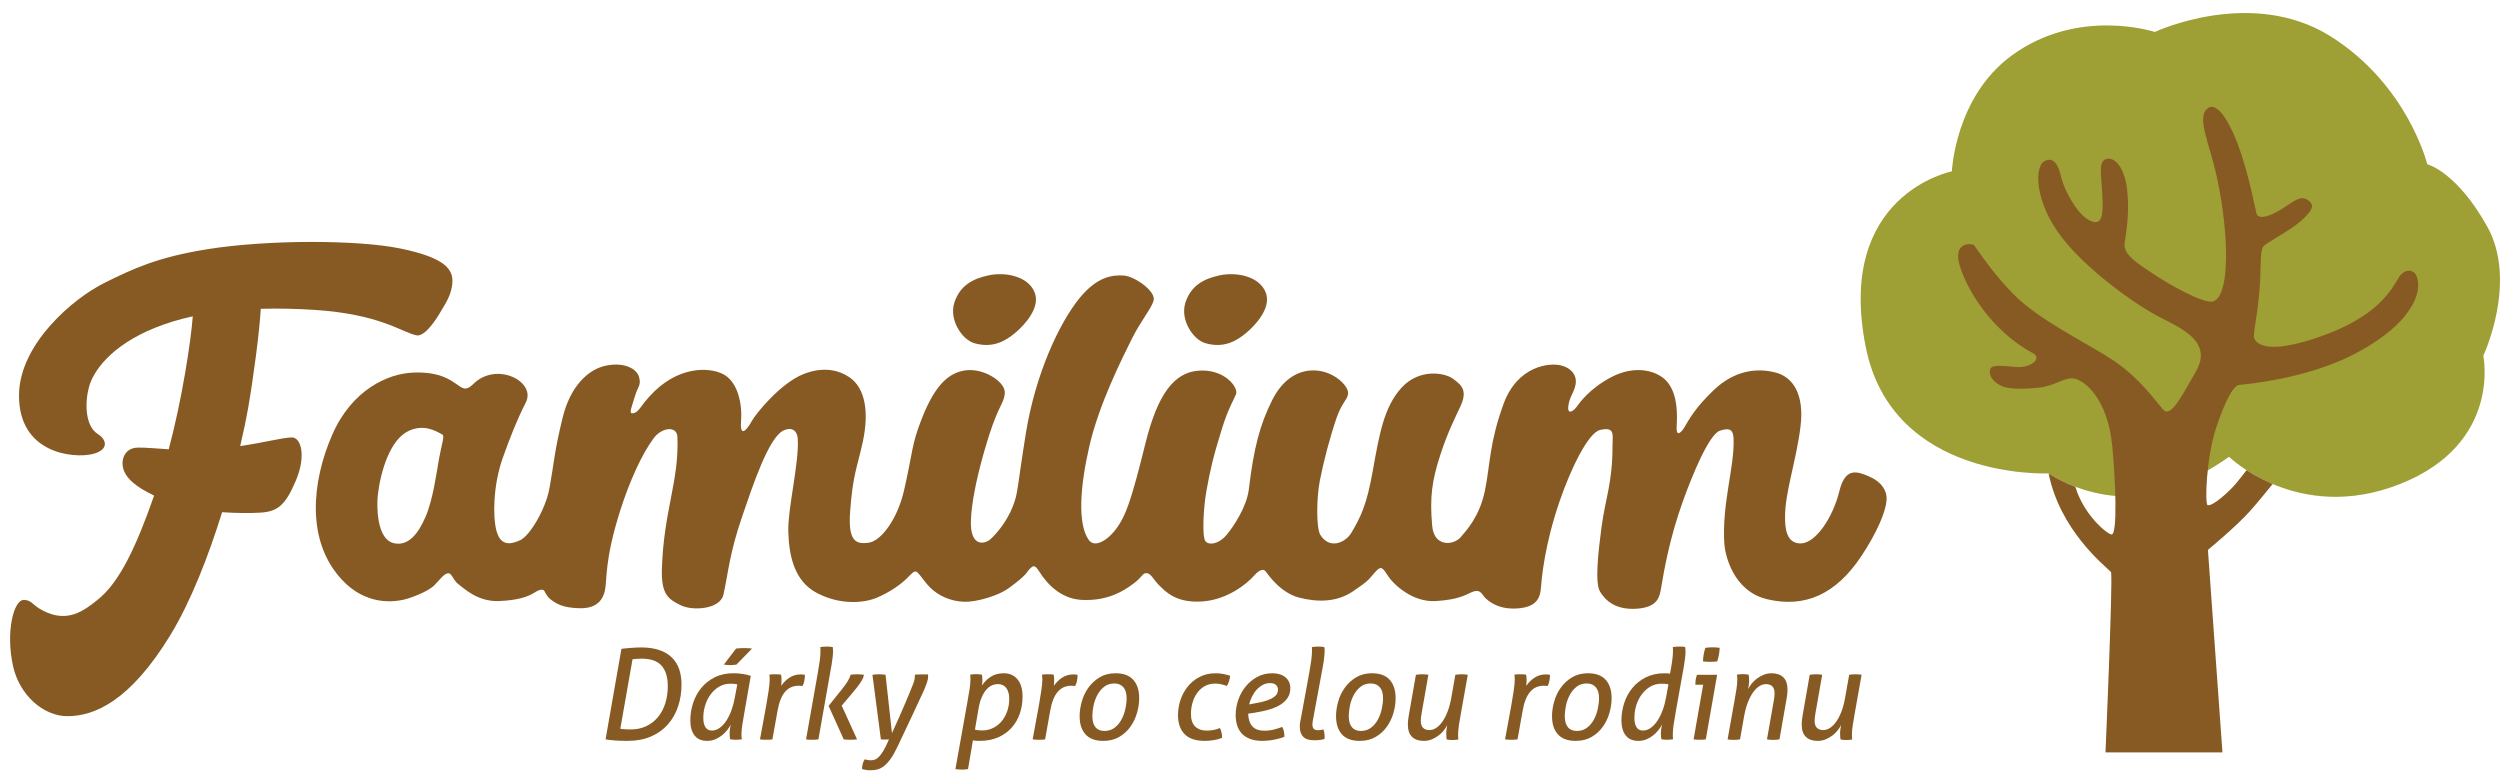
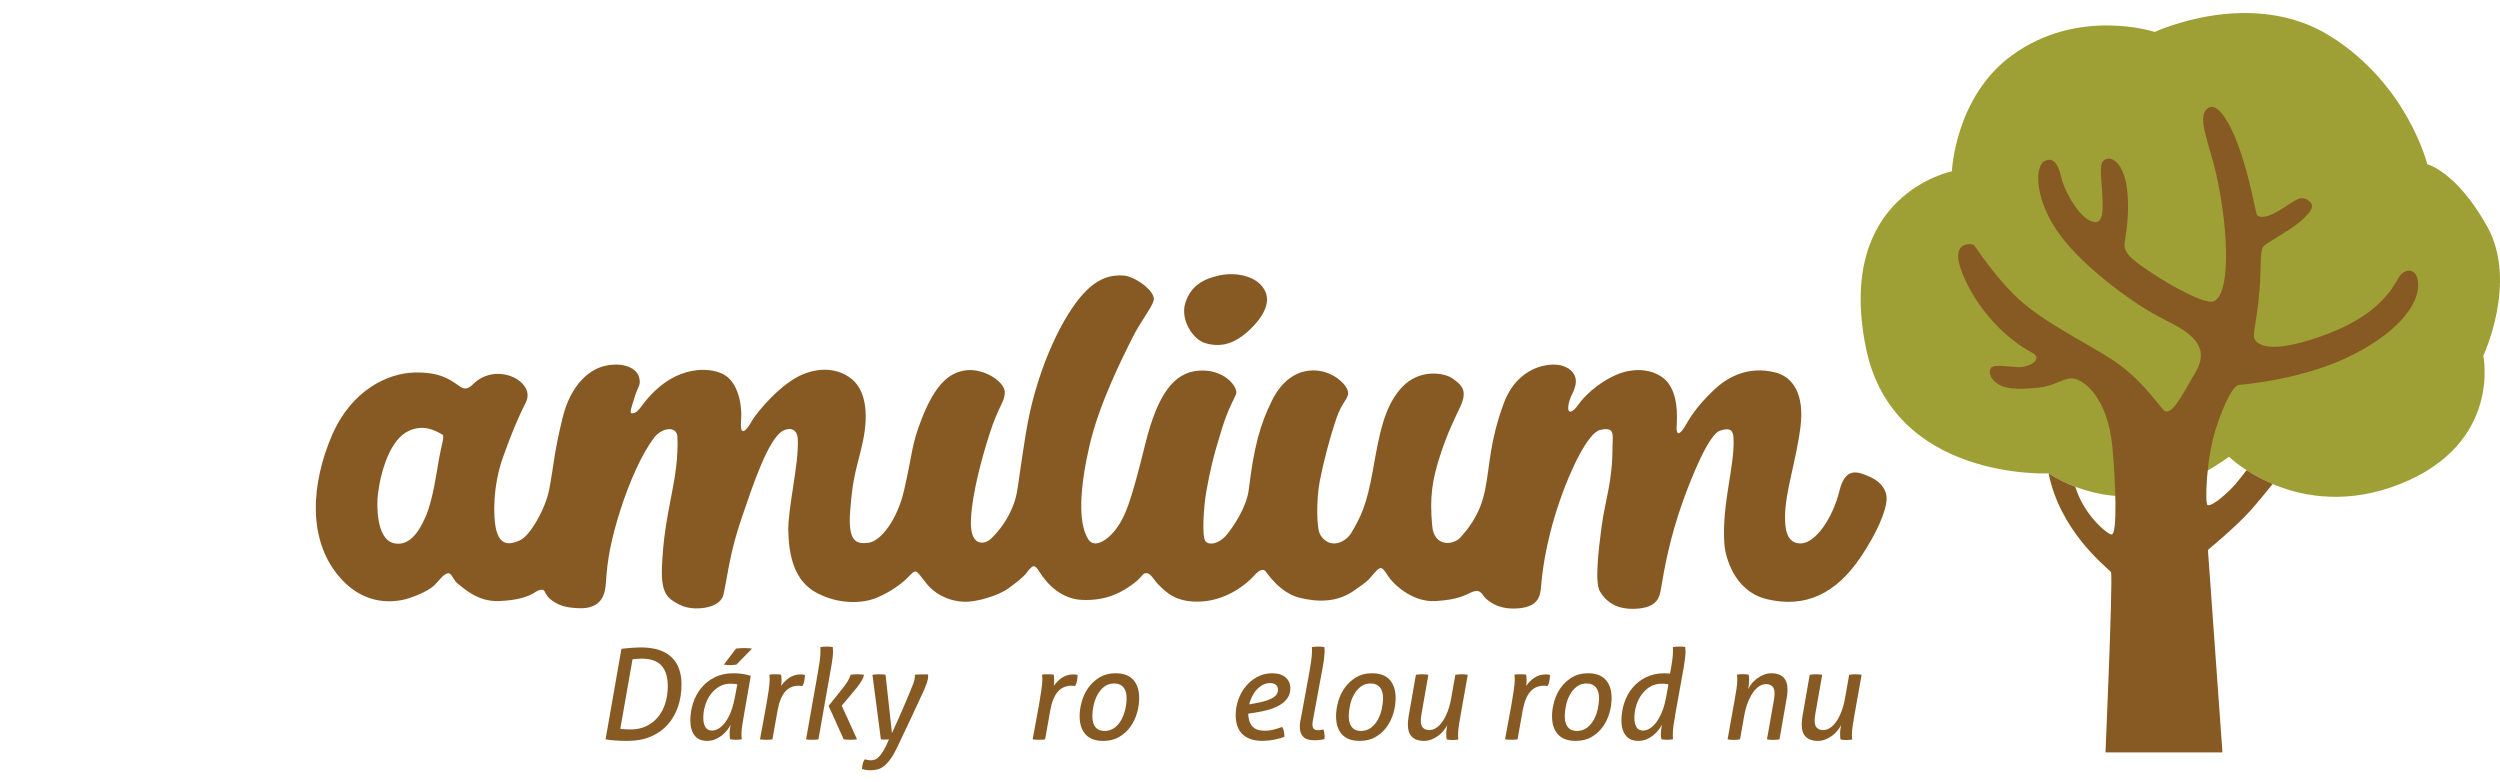
<svg xmlns="http://www.w3.org/2000/svg" version="1.1" id="Layer_1" x="0px" y="0px" width="287.631px" height="90px" viewBox="0 0 287.631 90" enable-background="new 0 0 287.631 90" xml:space="preserve">
-   <path fill-rule="evenodd" clip-rule="evenodd" fill="#875A24" d="M46.058,28.59c-4.901-1.012-15.26-1.029-22.188,0.08  c-5.833,0.931-8.642,2.292-11.773,3.835c-3.836,1.889-9.855,7.164-9.909,12.919c-0.063,6.819,6.34,7.326,8.444,6.819  c1.9-0.458,1.693-1.633,0.639-2.292c-1.492-0.931-1.518-3.596-1.038-5.407c0.474-1.791,2.472-4.747,7.565-6.817  c1.39-0.566,2.86-1.002,4.381-1.334c-0.207,2.821-1.229,9.563-2.767,15.299c-1.41-0.089-2.59-0.21-3.56-0.195  c-1.599,0.028-2.051,1.572-1.571,2.716c0.372,0.891,1.344,1.805,3.45,2.803c-2.06,5.878-3.96,9.954-6.488,11.982  c-1.63,1.308-3.485,2.693-6.259,1.277c-1.358-0.69-1.305-1.25-2.264-1.25c-1.146,0-2.108,3.736-1.198,7.697  c0.745,3.249,3.462,5.675,6.232,5.675c3.144,0,7.219-1.758,11.828-9.296c2.399-3.928,4.431-9.209,5.974-14.171  c1.619,0.113,3.19,0.121,4.388,0.052c1.994-0.117,2.902-0.854,4.101-3.702c1.234-2.936,0.553-5.01-0.507-4.955  c-1.26,0.065-2.929,0.556-5.903,0.994c0.392-1.663,0.697-3.132,0.896-4.27c0.625-3.576,1.307-8.732,1.473-11.521  c2.046-0.055,4.104-0.008,6.119,0.122c7.565,0.479,9.988,2.528,11.773,2.929c1.021,0.229,2.423-2.05,2.85-2.797  c0.427-0.747,1.306-1.946,1.306-3.489C52.052,30.747,50.716,29.55,46.058,28.59" />
  <path fill-rule="evenodd" clip-rule="evenodd" fill="#875A24" d="M215.176,54.88c-1.386-0.613-2.849-1.247-3.545,1.597  c-0.744,3.062-2.739,6.047-4.474,6.047c-1.729,0-1.773-1.971-1.783-3.009c-0.027-2.824,1.317-6.578,1.783-10.47  c0.455-3.781-0.937-5.673-2.851-6.178c-2.21-0.588-4.765-0.214-7.058,1.943c-2.244,2.114-2.948,3.511-3.461,4.368  c-0.241,0.4-0.962,1.332-0.881-0.134c0.082-1.518,0.09-3.519-0.959-4.955c-1.012-1.384-3.668-2.224-6.579-0.69  c-2.477,1.304-3.648,2.956-3.97,3.409c-0.319,0.452-1.091,1.011-0.958-0.081c0.134-1.092,0.611-1.438,0.826-2.449  c0.213-1.013-0.4-1.918-1.68-2.238c-1.278-0.318-4.98,0-6.604,4.448c-1.625,4.448-1.521,6.908-2.132,9.936  c-0.614,3.036-2.169,4.631-2.771,5.354c-0.799,0.96-3.082,1.231-3.302-1.278c-0.294-3.304-0.029-5.22,0.957-8.23  c0.841-2.568,1.685-4.206,2.291-5.515c0.854-1.837,0.146-2.456-0.879-3.195c-0.959-0.691-3.855-1.18-5.887,1.038  c-2.026,2.212-2.562,5.35-3.305,9.509c-0.716,4.049-1.41,5.382-2.475,7.193c-0.641,1.089-2.481,1.992-3.57,0.24  c-0.479-0.773-0.453-4.214-0.053-6.26c0.426-2.184,1.144-4.929,1.918-7.191c0.616-1.807,1.309-2.128,1.331-2.852  c0.027-0.852-1.601-2.482-3.702-2.611c-2.211-0.132-3.941,1.225-5.034,3.411c-1.385,2.771-2.104,5.38-2.691,10.281  c-0.24,2.007-1.783,4.298-2.53,5.194c-0.933,1.118-2.12,1.267-2.477,0.721c-0.4-0.614-0.188-3.997,0.132-5.756  c0.42-2.312,0.75-3.853,1.812-7.243c0.692-2.213,1.379-3.332,1.598-3.891c0.293-0.746-1.328-2.964-4.395-2.689  c-2.692,0.24-4.616,2.601-6.047,8.416c-1.759,7.14-2.344,8.286-3.197,9.563c-0.853,1.279-2.561,2.588-3.33,1.463  c-1.277-1.862-0.99-6.11,0.108-10.839c1.118-4.821,3.754-10.017,4.847-12.227c1.03-2.087,2.278-3.53,2.53-4.448  c0.293-1.065-2.185-2.797-3.436-2.878c-1.252-0.08-3.005,0.075-5.035,2.531c-2.397,2.904-5.142,8.844-6.233,15.636  c-1.042,6.483-0.863,6.806-1.518,8.445c-0.746,1.863-1.971,3.195-2.557,3.729c-0.586,0.532-2.398,1.039-2.238-2.292  c0.157-3.274,1.438-7.643,2.131-9.802c1.091-3.403,1.782-3.703,1.758-4.849c-0.026-1.225-2.562-2.897-4.769-2.449  c-1.571,0.318-3.167,1.415-4.768,5.486c-1.226,3.117-1.013,3.757-2.051,8.284c-0.759,3.312-2.641,5.828-4.075,6.021  c-1.385,0.185-2.387-0.062-2.13-3.57c0.319-4.367,0.825-5.088,1.465-8.071c0.719-3.359,0.293-6.126-1.518-7.378  c-1.229-0.85-3.011-1.278-5.274-0.401c-2.689,1.045-5.567,4.636-5.994,5.436c-0.426,0.798-1.385,2.104-1.226,0.026  c0.16-2.078-0.399-4.342-1.785-5.274c-1.384-0.933-4.948-1.273-8.124,1.757c-1.757,1.679-1.759,2.527-2.611,2.586  c-0.399,0.027-0.053-0.771,0.32-1.998c0.344-1.129,0.737-1.232,0.453-2.213c-0.24-0.825-1.545-1.729-3.783-1.277  c-2.027,0.41-4.107,2.321-5.008,6.021c-0.985,4.047-0.967,5.158-1.519,8.148c-0.426,2.32-2.237,5.409-3.356,5.916  c-0.835,0.376-2.184,0.878-2.718-1.04c-0.454-1.638-0.399-5.302,0.72-8.444c0.795-2.23,1.583-4.269,2.638-6.341  c0.746-1.465-0.613-2.692-1.837-3.089c-1.653-0.532-3.198-0.053-4.183,0.934c-0.912,0.911-1.304,0.449-1.863,0.081  c-0.77-0.514-1.975-1.498-5.036-1.386c-2.93,0.104-7.085,1.969-9.35,7.164c-2.348,5.388-3.062,12.252,1.173,16.728  c2.667,2.82,5.806,2.638,7.539,2.105c0,0,2.184-0.667,3.062-1.546c0.562-0.562,1.119-1.394,1.625-1.357  c0.374,0.024,0.56,0.852,1.12,1.251c0.568,0.406,2.157,2.024,4.607,1.943c2.265-0.073,3.383-0.532,3.943-0.853  c0.56-0.319,0.665-0.453,1.093-0.453c0.372,0,0.292,0.615,1.011,1.147c0.742,0.55,1.438,0.931,3.277,0.985  c2.13,0.062,2.73-1.133,2.93-2.051c0.267-1.226-0.081-3.393,1.758-9.19c1.066-3.356,2.503-6.525,3.862-8.338  c0.936-1.244,2.662-1.438,2.717-0.134c0.213,5.062-1.572,8.472-1.784,15.159c-0.097,3.015,0.772,3.515,2.157,4.207  c1.385,0.693,4.56,0.463,4.927-1.227c0.586-2.689,0.694-4.749,2.185-9.082c1.146-3.329,2.98-8.923,4.688-9.777  c0.853-0.423,1.624-0.16,1.679,1.014c0.132,2.823-1.173,8.019-1.093,10.603c0.08,2.585,0.586,5.674,3.331,7.084  c2.742,1.411,5.407,1.118,6.819,0.533c1.651-0.685,2.903-1.649,3.488-2.236c0.586-0.586,0.88-0.959,1.172-0.721  c0.402,0.328,0.882,1.171,1.545,1.811c0.852,0.828,2.211,1.547,3.863,1.6c1.532,0.049,4.021-0.746,5.114-1.543  c2.267-1.661,1.997-1.786,2.449-2.239c0.347-0.347,0.561-0.55,1.066,0.266c1.039,1.68,2.69,3.203,4.955,3.304  c2.983,0.132,4.757-1.044,5.753-1.759c1.306-0.931,1.149-1.412,1.758-1.304c0.453,0.079,0.719,0.771,1.385,1.411  c0.667,0.64,1.917,2.104,5.114,1.812c2.746-0.252,4.915-1.976,5.755-2.932c0.771-0.879,1.17-0.745,1.358-0.504  c0.186,0.237,1.651,2.449,3.835,3.008c2.08,0.534,4.315,0.562,6.205-0.719c1.892-1.278,1.814-1.385,2.479-2.13  c0.665-0.746,0.825-0.8,1.492,0.268c0.665,1.062,2.885,3.143,5.541,2.98c2.662-0.158,3.459-0.725,4.127-1.012  c1.118-0.479,1.15,0.292,1.679,0.747c0.587,0.506,1.679,1.304,3.838,1.092c2.156-0.215,2.396-1.412,2.475-2.397  c0.08-0.985,0.374-4.743,2.133-9.882c1.278-3.74,3.302-7.912,4.66-8.231c1.783-0.418,1.437,0.585,1.437,1.864  c0,4.209-0.823,6.047-1.25,9.217c-0.393,2.926-0.798,6.5-0.187,7.51c0.613,1.015,1.759,2.132,4.209,1.974  c2.448-0.162,2.651-1.368,2.822-2.399c0.321-1.917,0.96-5.697,2.53-10.04c1.021-2.823,2.959-7.619,4.237-8.047  c1.278-0.423,1.541,0.029,1.57,0.987c0.108,3.224-1.359,7.409-1.065,12.015c0.08,1.25,0.986,5.46,4.929,6.392  c4.355,1.031,7.912-0.574,10.813-4.928c1.812-2.717,2.89-5.218,2.929-6.607C217.094,56.477,216.484,55.458,215.176,54.88   M50.507,52.803c-0.294,1.649-0.692,4.688-1.545,6.657c-0.853,1.973-1.998,3.411-3.65,3.036c-2.017-0.454-1.982-4.374-1.837-5.594  c0.319-2.69,1.412-6.339,3.542-7.323c1.678-0.776,2.958-0.107,3.89,0.425C51.176,50.158,50.8,51.15,50.507,52.803" />
-   <path fill-rule="evenodd" clip-rule="evenodd" fill="#875A24" d="M113.743,31.678c1.998-0.426,4.651,0.136,5.328,2.052  c0.612,1.729-1.226,3.704-2.318,4.607c-1.092,0.906-2.557,1.759-4.661,1.146c-1.402-0.406-2.93-2.69-2.291-4.66  C110.439,32.852,111.902,32.07,113.743,31.678" />
  <path fill-rule="evenodd" clip-rule="evenodd" fill="#875A24" d="M140.326,31.678c1.998-0.426,4.65,0.136,5.327,2.052  c0.613,1.729-1.225,3.704-2.316,4.607c-1.092,0.906-2.558,1.759-4.661,1.146c-1.402-0.406-2.931-2.69-2.292-4.66  C137.024,32.852,138.486,32.07,140.326,31.678" />
  <path fill-rule="evenodd" clip-rule="evenodd" fill="#9E9F35" d="M235.699,54.463c0,0,5.252,3.668,11.72,2.361  c4.497-0.909,9.038-4.269,9.038-4.269s7.95,7.766,19.669,3.134c11.731-4.639,9.585-14.764,9.585-14.764s3.998-8.494,0.454-14.853  c-3.535-6.345-6.903-7.177-6.903-7.177s-2.227-9.13-11.13-14.717c-9.112-5.719-20.215-0.5-20.215-0.5s-8.812-2.908-16.487,2.725  c-6.508,4.773-6.86,13.31-6.86,13.31s-13.444,2.634-9.901,20.259C217.759,55.344,235.699,54.463,235.699,54.463" />
  <path fill-rule="evenodd" clip-rule="evenodd" fill="#875A24" d="M242.24,86.566h13.458l-1.671-23.303c0,0,3.271-2.692,4.873-4.497  c0.874-0.986,1.863-2.197,2.571-3.077c-0.869-0.397-1.413-0.68-1.669-0.815c-0.25-0.133-0.526-0.271-1.329-0.783  c-0.411,0.539-0.882,1.146-1.278,1.609c-0.703,0.827-2.622,2.589-3.202,2.418c-0.327-0.095-0.18-5.382,0.988-8.925  c0.988-2.998,1.976-4.838,2.624-4.906c0.646-0.068,7.597-0.646,13.115-3.475c5.795-2.968,7.598-6.166,7.496-8.176  c-0.099-1.963-1.588-1.731-2.181-0.784c-0.852,1.363-2.316,4.563-9.301,6.95c-5.484,1.874-6.979,0.952-7.358,0.17  c-0.238-0.494,0.279-1.934,0.579-5.501c0.222-2.624,0.028-4.468,0.409-5.059c0.306-0.477,2.883-1.723,4.31-2.948  c1.686-1.448,1.525-1.991,0.835-2.453c-0.921-0.613-1.603,0.222-3.34,1.243c-1.738,1.022-2.445,0.742-2.556,0.319  c-0.255-0.988-0.682-3.551-1.748-6.836c-1.021-3.151-2.748-6.428-3.992-5.168c-1.107,1.123,0.369,4.059,1.153,7.667  c1.5,6.882,1.52,13.896-0.403,14.443c-1.118,0.319-5.275-2.089-6.729-3.065c-1.72-1.155-3.662-2.267-3.457-3.629  c0.203-1.362,0.606-3.629,0.277-6.295c-0.306-2.487-1.477-3.725-2.425-3.379c-1.007,0.367-0.408,2.164-0.375,5.213  c0.021,1.826-0.411,2.428-1.607,1.778c-1.344-0.732-2.832-3.411-3.179-4.98c-0.294-1.334-0.868-2.373-1.942-1.754  c-1.123,0.647-1.093,4.6,1.909,8.585c2.859,3.798,8.448,7.784,11.158,9.215c2.528,1.337,6.42,2.846,4.394,6.371  c-1.8,3.131-2.921,5.36-3.782,4.378c-1.072-1.227-2.604-3.492-5.536-5.519c-2.556-1.769-7.413-4.064-10.562-6.729  c-2.999-2.538-5.5-6.558-5.672-6.677c-0.298-0.208-2.453-0.375-1.619,2.385c0.889,2.936,3.738,7.519,8.398,10.05  c1.193,0.646-0.338,1.729-1.856,1.602c-2.451-0.205-3.065-0.29-3.083,0.579c-0.009,0.438,0.292,1.062,1.244,1.55  c0.88,0.452,2.6,0.427,4.396,0.239c1.94-0.205,2.946-1.244,4.07-1.04c1.147,0.209,3.831,2.203,4.377,7.764  c0.375,3.827,0.635,10.316-0.101,10.174c-0.592-0.114-3.22-2.343-4.145-5.492c-0.559-0.206-0.997-0.402-1.556-0.675  c-0.364-0.179-0.945-0.493-1.525-0.861c1.309,6.461,6.249,10.446,7.19,11.354C243.094,67.079,242.24,86.566,242.24,86.566" />
  <path fill="#875A24" d="M71.498,74.649c0.154-0.017,0.328-0.04,0.521-0.059c0.193-0.019,0.393-0.035,0.595-0.05  c0.203-0.014,0.401-0.026,0.594-0.037c0.193-0.01,0.376-0.015,0.551-0.015c0.811,0,1.512,0.102,2.101,0.305  c0.589,0.201,1.072,0.491,1.449,0.863c0.376,0.371,0.655,0.818,0.833,1.34c0.178,0.521,0.268,1.102,0.268,1.739  c0,0.916-0.133,1.769-0.398,2.557c-0.265,0.787-0.659,1.477-1.181,2.064c-0.521,0.59-1.171,1.051-1.948,1.384  c-0.778,0.336-1.681,0.5-2.703,0.5c-0.522,0-0.998-0.018-1.428-0.049c-0.429-0.034-0.79-0.076-1.081-0.124L71.498,74.649z   M71.367,83.851c0.125,0.019,0.303,0.037,0.53,0.052c0.226,0.015,0.447,0.021,0.658,0.021c0.667,0,1.266-0.124,1.797-0.376  c0.531-0.251,0.98-0.601,1.348-1.043c0.368-0.446,0.647-0.972,0.841-1.581c0.193-0.607,0.29-1.271,0.29-1.984  c0-1.025-0.237-1.808-0.71-2.348c-0.473-0.539-1.241-0.812-2.304-0.812c-0.194,0-0.375,0.009-0.543,0.023  c-0.17,0.014-0.336,0.031-0.5,0.049L71.367,83.851z" />
  <path fill="#875A24" d="M85.655,81.908c-0.106,0.58-0.191,1.076-0.253,1.493c-0.062,0.415-0.095,0.778-0.095,1.087  c0,0.127,0.002,0.225,0.008,0.299c0.004,0.07,0.017,0.16,0.037,0.267c-0.107,0.02-0.224,0.033-0.349,0.043s-0.241,0.015-0.348,0.015  c-0.097,0-0.203-0.005-0.319-0.015c-0.116-0.01-0.227-0.023-0.333-0.043c-0.02-0.106-0.034-0.217-0.044-0.327  c-0.009-0.11-0.015-0.248-0.015-0.412c0-0.105,0.012-0.25,0.037-0.434c0.024-0.185,0.05-0.35,0.08-0.494  c-0.106,0.212-0.247,0.428-0.42,0.646c-0.175,0.216-0.375,0.413-0.602,0.591c-0.228,0.181-0.483,0.328-0.768,0.444  c-0.285,0.116-0.592,0.173-0.92,0.173c-0.638,0-1.119-0.21-1.443-0.628c-0.323-0.421-0.485-0.994-0.485-1.718  c0-0.688,0.107-1.355,0.319-2.007c0.212-0.653,0.527-1.232,0.942-1.74c0.415-0.506,0.933-0.915,1.551-1.224  c0.617-0.308,1.338-0.465,2.159-0.465c0.347,0,0.698,0.026,1.051,0.08c0.352,0.053,0.664,0.127,0.933,0.224L85.655,81.908z   M84.83,78.736c-0.116-0.028-0.237-0.05-0.363-0.059c-0.126-0.01-0.266-0.015-0.42-0.015c-0.483,0-0.915,0.111-1.297,0.333  c-0.381,0.225-0.71,0.521-0.985,0.892c-0.276,0.372-0.486,0.792-0.631,1.261c-0.146,0.469-0.217,0.947-0.217,1.442  c0,0.462,0.082,0.823,0.247,1.079c0.164,0.256,0.41,0.383,0.738,0.383c0.299,0,0.589-0.095,0.87-0.287  c0.279-0.195,0.535-0.462,0.768-0.807c0.232-0.343,0.432-0.744,0.601-1.202c0.169-0.459,0.303-0.949,0.398-1.473L84.83,78.736z   M84.684,74.619c0.155-0.018,0.31-0.033,0.464-0.042s0.314-0.015,0.479-0.015c0.165,0,0.318,0.006,0.463,0.015  s0.289,0.024,0.435,0.042l-1.797,1.843c-0.106,0.019-0.223,0.032-0.353,0.042c-0.131,0.01-0.27,0.016-0.414,0.016  c-0.107,0-0.217-0.006-0.333-0.016c-0.116-0.01-0.232-0.023-0.348-0.042L84.684,74.619z" />
  <path fill="#875A24" d="M87.437,85.068c0.106-0.608,0.226-1.252,0.356-1.928c0.128-0.676,0.25-1.33,0.361-1.965  c0.112-0.632,0.205-1.21,0.283-1.737c0.078-0.528,0.115-0.943,0.115-1.253c0-0.125-0.002-0.226-0.007-0.298  c-0.005-0.072-0.017-0.161-0.037-0.269c0.106-0.02,0.223-0.027,0.348-0.034c0.126-0.006,0.242-0.009,0.349-0.009  c0.096,0,0.205,0.003,0.326,0.009c0.121,0.007,0.229,0.015,0.326,0.034c0.02,0.08,0.033,0.162,0.044,0.255  c0.008,0.091,0.014,0.218,0.014,0.384c0,0.223-0.014,0.439-0.044,0.651c0.125-0.174,0.264-0.337,0.414-0.492  c0.15-0.154,0.316-0.294,0.5-0.42c0.183-0.125,0.386-0.226,0.608-0.297c0.223-0.072,0.468-0.108,0.739-0.108  c0.078,0,0.162,0.003,0.254,0.015c0.092,0.01,0.167,0.022,0.224,0.041c0,0.193-0.022,0.414-0.065,0.66  c-0.043,0.245-0.118,0.457-0.225,0.631c-0.039-0.01-0.099-0.02-0.181-0.029c-0.083-0.009-0.162-0.014-0.24-0.014  c-0.646,0-1.171,0.23-1.571,0.696c-0.402,0.463-0.688,1.178-0.863,2.145l-0.595,3.332c-0.203,0.028-0.401,0.043-0.593,0.043h-0.362  L87.437,85.068z" />
  <path fill="#875A24" d="M94.088,77.432c0.096-0.541,0.172-1.006,0.225-1.398c0.053-0.392,0.08-0.739,0.08-1.051v-0.275  c0-0.066-0.005-0.154-0.014-0.26c0.105-0.021,0.234-0.035,0.384-0.044c0.148-0.01,0.276-0.015,0.384-0.015  c0.105,0,0.217,0.005,0.333,0.015c0.116,0.009,0.227,0.023,0.333,0.044c0.009,0.087,0.017,0.173,0.021,0.26  c0.005,0.087,0.007,0.178,0.007,0.275c0,0.176-0.014,0.388-0.043,0.645c-0.029,0.255-0.068,0.524-0.116,0.806l-1.521,8.636  c-0.107,0.02-0.23,0.03-0.371,0.035c-0.14,0.005-0.263,0.008-0.369,0.008c-0.106,0-0.222-0.003-0.349-0.008  c-0.125-0.005-0.236-0.016-0.333-0.035L94.088,77.432z M95.333,81.213l1.522-1.899c0.27-0.336,0.493-0.646,0.667-0.924  c0.174-0.282,0.285-0.534,0.333-0.756c0.136-0.018,0.261-0.032,0.377-0.042s0.241-0.016,0.376-0.016  c0.135,0,0.271,0.006,0.406,0.016c0.136,0.01,0.265,0.024,0.392,0.042c-0.04,0.222-0.123,0.437-0.247,0.646  c-0.126,0.209-0.299,0.462-0.521,0.761c-0.3,0.357-0.597,0.716-0.891,1.072c-0.295,0.357-0.598,0.715-0.906,1.072l1.767,3.884  c-0.279,0.028-0.53,0.043-0.753,0.043c-0.252,0-0.513-0.015-0.782-0.043L95.333,81.213z" />
  <path fill="#875A24" d="M102.623,84.344c0.309-0.667,0.584-1.275,0.826-1.825c0.241-0.553,0.461-1.061,0.66-1.522  c0.198-0.464,0.376-0.891,0.536-1.275c0.159-0.386,0.306-0.754,0.442-1.102c0.057-0.153,0.101-0.303,0.13-0.448  c0.029-0.145,0.043-0.258,0.043-0.333c0-0.049-0.003-0.086-0.009-0.117c-0.003-0.029-0.006-0.057-0.006-0.087  c0.184-0.027,0.386-0.042,0.608-0.042h0.913c0.009,0.037,0.015,0.075,0.015,0.114v0.117c0,0.232-0.048,0.483-0.145,0.752  c-0.096,0.271-0.202,0.542-0.318,0.812c-0.435,0.938-0.901,1.94-1.399,3.008c-0.496,1.067-1.055,2.25-1.673,3.542  c-0.27,0.571-0.532,1.03-0.782,1.377c-0.251,0.348-0.5,0.619-0.745,0.812c-0.249,0.195-0.496,0.323-0.747,0.391  c-0.252,0.069-0.522,0.104-0.812,0.104c-0.338,0-0.667-0.05-0.985-0.146c0.01-0.215,0.039-0.417,0.087-0.61  c0.048-0.194,0.125-0.361,0.231-0.507c0.087,0.027,0.194,0.057,0.319,0.08c0.125,0.024,0.241,0.036,0.348,0.036  c0.145,0,0.295-0.021,0.449-0.066c0.154-0.042,0.317-0.146,0.487-0.312c0.168-0.162,0.349-0.404,0.542-0.725  c0.193-0.318,0.406-0.752,0.638-1.303c-0.077,0.009-0.159,0.014-0.247,0.014h-0.261h-0.217c-0.078,0-0.145-0.005-0.203-0.014  c-0.164-1.238-0.325-2.474-0.485-3.709c-0.159-1.236-0.321-2.479-0.486-3.726c0.135-0.02,0.258-0.032,0.369-0.042  c0.112-0.01,0.235-0.016,0.37-0.016s0.265,0.006,0.391,0.016s0.251,0.022,0.376,0.042L102.623,84.344z" />
-   <path fill="#875A24" d="M111.302,80.764c0.105-0.579,0.19-1.077,0.254-1.493c0.062-0.413,0.094-0.775,0.094-1.085  c0-0.125-0.003-0.226-0.007-0.298c-0.005-0.072-0.013-0.161-0.021-0.269c0.106-0.02,0.218-0.032,0.339-0.043  c0.121-0.01,0.234-0.013,0.341-0.013c0.096,0,0.206,0.003,0.327,0.013c0.12,0.011,0.234,0.023,0.339,0.043  c0.02,0.08,0.035,0.161,0.044,0.255c0.009,0.091,0.014,0.221,0.014,0.384c0,0.115-0.005,0.219-0.014,0.312  c-0.009,0.09-0.024,0.194-0.044,0.31c0.261-0.405,0.6-0.743,1.015-1.013c0.415-0.271,0.918-0.407,1.506-0.407  c0.667,0,1.193,0.235,1.58,0.704c0.386,0.469,0.579,1.127,0.579,1.976c0,0.688-0.104,1.338-0.311,1.951  c-0.208,0.612-0.519,1.154-0.935,1.622c-0.415,0.469-0.932,0.841-1.55,1.117c-0.619,0.273-1.339,0.411-2.16,0.411  c-0.155,0-0.292-0.006-0.414-0.013c-0.12-0.011-0.233-0.026-0.34-0.045l-0.565,3.305c-0.117,0.018-0.241,0.034-0.376,0.045  c-0.136,0.008-0.251,0.012-0.348,0.012c-0.107,0-0.224-0.004-0.354-0.012c-0.131-0.011-0.254-0.027-0.371-0.045L111.302,80.764z   M112.171,83.938c0.106,0.038,0.237,0.064,0.391,0.08c0.154,0.015,0.301,0.021,0.435,0.021c0.444,0,0.857-0.091,1.24-0.274  c0.381-0.184,0.71-0.437,0.985-0.762c0.275-0.323,0.492-0.708,0.652-1.151c0.16-0.443,0.239-0.928,0.239-1.447  c0-0.521-0.111-0.936-0.333-1.242c-0.223-0.302-0.542-0.453-0.958-0.453c-0.251,0-0.492,0.051-0.724,0.157  c-0.232,0.107-0.447,0.275-0.645,0.51c-0.199,0.229-0.375,0.532-0.528,0.904c-0.155,0.371-0.276,0.828-0.363,1.369L112.171,83.938z" />
  <path fill="#875A24" d="M118.808,85.068c0.106-0.608,0.226-1.252,0.356-1.928c0.13-0.676,0.25-1.33,0.361-1.965  c0.112-0.632,0.206-1.21,0.282-1.737c0.078-0.528,0.117-0.943,0.117-1.253c0-0.125-0.003-0.226-0.008-0.298  s-0.016-0.161-0.037-0.269c0.107-0.02,0.222-0.027,0.348-0.034c0.125-0.006,0.242-0.009,0.348-0.009  c0.097,0,0.205,0.003,0.326,0.009c0.122,0.007,0.23,0.015,0.326,0.034c0.02,0.08,0.033,0.162,0.043,0.255  c0.009,0.091,0.014,0.218,0.014,0.384c0,0.223-0.014,0.439-0.042,0.651c0.125-0.174,0.263-0.337,0.413-0.492  c0.15-0.154,0.316-0.294,0.5-0.42c0.184-0.125,0.386-0.226,0.609-0.297c0.222-0.072,0.467-0.108,0.738-0.108  c0.078,0,0.163,0.003,0.255,0.015c0.091,0.01,0.166,0.022,0.224,0.041c0,0.193-0.022,0.414-0.064,0.66  c-0.044,0.245-0.119,0.457-0.226,0.631c-0.038-0.01-0.1-0.02-0.18-0.029c-0.084-0.009-0.163-0.014-0.24-0.014  c-0.647,0-1.172,0.23-1.572,0.696c-0.402,0.463-0.689,1.178-0.862,2.145l-0.594,3.332c-0.204,0.028-0.402,0.043-0.595,0.043h-0.362  L118.808,85.068z" />
  <path fill="#875A24" d="M126.922,85.242c-0.897,0-1.574-0.25-2.027-0.747c-0.454-0.498-0.682-1.199-0.682-2.106  c0-0.533,0.083-1.091,0.247-1.674c0.164-0.585,0.417-1.117,0.76-1.595c0.342-0.478,0.772-0.874,1.29-1.188  c0.516-0.314,1.127-0.473,1.832-0.473c0.909,0,1.588,0.251,2.043,0.754c0.454,0.504,0.682,1.208,0.682,2.116  c0,0.541-0.082,1.101-0.247,1.682c-0.164,0.576-0.416,1.109-0.753,1.585c-0.338,0.479-0.768,0.873-1.289,1.183  C128.256,85.088,127.638,85.242,126.922,85.242 M127.068,84.098c0.454,0,0.842-0.124,1.166-0.37  c0.325-0.246,0.587-0.558,0.791-0.933c0.203-0.379,0.353-0.787,0.448-1.227c0.099-0.438,0.146-0.852,0.146-1.238  c0-0.553-0.123-0.972-0.369-1.259c-0.246-0.291-0.598-0.437-1.051-0.437c-0.454,0-0.841,0.124-1.16,0.376  c-0.318,0.251-0.58,0.565-0.782,0.944c-0.203,0.375-0.35,0.784-0.442,1.221c-0.092,0.441-0.137,0.85-0.137,1.228  c0,0.548,0.118,0.969,0.356,1.259C126.269,83.953,126.614,84.098,127.068,84.098" />
-   <path fill="#875A24" d="M140.355,83.764c0.077,0.137,0.138,0.298,0.181,0.485c0.043,0.188,0.065,0.404,0.065,0.646  c-0.28,0.115-0.603,0.202-0.971,0.261c-0.366,0.057-0.7,0.085-0.999,0.085c-1.063,0-1.845-0.259-2.347-0.781  c-0.503-0.521-0.753-1.251-0.753-2.188c0-0.58,0.094-1.155,0.282-1.732c0.188-0.573,0.469-1.09,0.84-1.551  c0.371-0.459,0.825-0.828,1.362-1.106c0.535-0.28,1.152-0.422,1.848-0.422c0.319,0,0.622,0.029,0.912,0.089  c0.29,0.056,0.541,0.123,0.754,0.2c-0.011,0.187-0.049,0.385-0.116,0.602c-0.067,0.22-0.154,0.408-0.261,0.573  c-0.193-0.077-0.403-0.142-0.631-0.196c-0.227-0.053-0.466-0.079-0.717-0.079c-0.474,0-0.884,0.105-1.233,0.312  c-0.347,0.205-0.637,0.478-0.868,0.811c-0.233,0.334-0.403,0.709-0.515,1.123c-0.111,0.415-0.167,0.826-0.167,1.232  c0,0.657,0.161,1.144,0.486,1.456c0.324,0.314,0.769,0.472,1.34,0.472c0.251,0,0.5-0.022,0.747-0.065  C139.841,83.945,140.094,83.871,140.355,83.764" />
  <path fill="#875A24" d="M143.601,82.112c0.029,0.647,0.192,1.136,0.493,1.464c0.299,0.329,0.764,0.493,1.391,0.493  c0.386,0,0.753-0.047,1.101-0.139c0.349-0.092,0.662-0.191,0.942-0.297c0.086,0.146,0.15,0.319,0.188,0.521  c0.039,0.202,0.059,0.407,0.059,0.609c-0.145,0.068-0.321,0.131-0.529,0.188c-0.208,0.058-0.426,0.108-0.653,0.151  c-0.226,0.046-0.456,0.077-0.688,0.102c-0.232,0.023-0.443,0.037-0.638,0.037c-0.569,0-1.05-0.076-1.44-0.227  c-0.392-0.148-0.71-0.356-0.958-0.621c-0.245-0.266-0.424-0.58-0.535-0.942c-0.111-0.363-0.167-0.756-0.167-1.181  c0-0.588,0.099-1.171,0.297-1.747c0.198-0.574,0.483-1.089,0.855-1.542c0.371-0.454,0.817-0.822,1.333-1.101  c0.518-0.28,1.094-0.42,1.73-0.42c0.638,0,1.144,0.156,1.517,0.469c0.37,0.315,0.557,0.732,0.557,1.254  c0,0.427-0.104,0.795-0.311,1.108c-0.207,0.314-0.496,0.583-0.862,0.805c-0.368,0.222-0.8,0.406-1.297,0.551  c-0.498,0.144-1.042,0.26-1.63,0.349L143.601,82.112z M144.514,80.895c0.493-0.087,0.901-0.188,1.226-0.297  c0.323-0.111,0.581-0.232,0.774-0.362c0.192-0.13,0.328-0.268,0.405-0.412c0.077-0.146,0.116-0.304,0.116-0.479  c0-0.223-0.076-0.402-0.23-0.544c-0.155-0.14-0.377-0.208-0.667-0.208c-0.31,0-0.594,0.068-0.856,0.208  c-0.259,0.142-0.494,0.325-0.702,0.552c-0.208,0.228-0.383,0.489-0.528,0.782c-0.146,0.295-0.257,0.598-0.334,0.906L144.514,80.895z  " />
  <path fill="#875A24" d="M150.629,77.432c0.096-0.541,0.172-1.006,0.226-1.398c0.052-0.392,0.083-0.739,0.093-1.051v-0.275  c0-0.066-0.005-0.154-0.015-0.26c0.107-0.02,0.234-0.034,0.385-0.044c0.149-0.01,0.278-0.015,0.385-0.015  c0.096,0,0.205,0.005,0.326,0.015c0.12,0.01,0.233,0.024,0.339,0.044c0.02,0.087,0.031,0.172,0.031,0.26v0.275  c0,0.106-0.009,0.235-0.023,0.385c-0.015,0.148-0.029,0.307-0.05,0.471c-0.02,0.164-0.045,0.334-0.072,0.507  c-0.029,0.174-0.058,0.338-0.088,0.492l-1.13,6.114c-0.028,0.166-0.042,0.296-0.042,0.392c0,0.154,0.021,0.279,0.065,0.37  c0.043,0.094,0.098,0.159,0.167,0.204c0.067,0.043,0.142,0.068,0.225,0.08c0.083,0.01,0.161,0.013,0.239,0.013  c0.086,0,0.185-0.008,0.296-0.03c0.111-0.019,0.206-0.036,0.282-0.057c0.087,0.253,0.132,0.55,0.132,0.898  c0,0.039-0.004,0.075-0.009,0.108c-0.005,0.034-0.006,0.065-0.006,0.095c-0.146,0.049-0.322,0.084-0.529,0.107  c-0.208,0.024-0.413,0.038-0.617,0.038c-0.251,0-0.48-0.024-0.689-0.073c-0.207-0.046-0.385-0.135-0.536-0.261  c-0.148-0.125-0.266-0.292-0.348-0.5c-0.083-0.209-0.123-0.465-0.123-0.775c0-0.181,0.018-0.376,0.059-0.58  c0.038-0.201,0.077-0.399,0.115-0.592L150.629,77.432z" />
  <path fill="#875A24" d="M156.425,85.242c-0.9,0-1.575-0.25-2.028-0.747c-0.454-0.498-0.682-1.199-0.682-2.106  c0-0.533,0.082-1.091,0.248-1.674c0.163-0.585,0.415-1.117,0.762-1.595c0.342-0.478,0.771-0.874,1.289-1.188  c0.517-0.314,1.128-0.473,1.833-0.473c0.907,0,1.587,0.251,2.042,0.754c0.452,0.504,0.68,1.208,0.68,2.116  c0,0.541-0.083,1.101-0.245,1.682c-0.166,0.576-0.418,1.109-0.752,1.585c-0.339,0.479-0.77,0.873-1.291,1.183  C157.759,85.088,157.14,85.242,156.425,85.242 M156.572,84.098c0.452,0,0.84-0.124,1.165-0.37c0.323-0.246,0.585-0.558,0.789-0.933  c0.204-0.379,0.354-0.787,0.449-1.227c0.097-0.438,0.147-0.852,0.147-1.238c0-0.553-0.124-0.972-0.371-1.259  c-0.245-0.291-0.596-0.437-1.049-0.437c-0.455,0-0.843,0.124-1.16,0.376c-0.318,0.251-0.578,0.565-0.784,0.944  c-0.2,0.375-0.349,0.784-0.44,1.221c-0.092,0.441-0.139,0.85-0.139,1.228c0,0.548,0.119,0.969,0.356,1.259  C155.772,83.953,156.116,84.098,156.572,84.098" />
  <path fill="#875A24" d="M162.904,77.634c0.103-0.017,0.229-0.032,0.367-0.042c0.142-0.01,0.262-0.016,0.369-0.016  s0.223,0.006,0.347,0.016c0.126,0.01,0.245,0.025,0.352,0.042l-0.784,4.462c-0.058,0.312-0.087,0.587-0.087,0.828  c0,0.386,0.09,0.66,0.267,0.825c0.179,0.164,0.418,0.248,0.72,0.248c0.26,0,0.515-0.08,0.767-0.239  c0.252-0.161,0.487-0.395,0.709-0.705c0.224-0.308,0.424-0.689,0.602-1.143c0.179-0.456,0.322-0.977,0.429-1.564l0.479-2.712  c0.114-0.017,0.24-0.032,0.376-0.042c0.134-0.01,0.255-0.016,0.359-0.016c0.106,0,0.228,0.006,0.356,0.016  c0.131,0.01,0.245,0.025,0.342,0.042l-0.771,4.304c-0.103,0.581-0.189,1.078-0.252,1.493c-0.062,0.415-0.094,0.778-0.094,1.087  c0,0.127,0.003,0.224,0.008,0.297c0.005,0.071,0.012,0.162,0.021,0.268c-0.106,0.021-0.22,0.034-0.342,0.043  c-0.121,0.01-0.231,0.016-0.338,0.016c-0.099,0-0.208-0.006-0.327-0.016c-0.121-0.009-0.229-0.022-0.325-0.043  c-0.041-0.125-0.061-0.348-0.061-0.665c0-0.186,0.013-0.357,0.037-0.523c0.025-0.164,0.053-0.323,0.08-0.478  c-0.098,0.203-0.233,0.413-0.406,0.63c-0.174,0.218-0.376,0.414-0.608,0.587c-0.232,0.175-0.49,0.319-0.774,0.436  c-0.287,0.115-0.589,0.173-0.905,0.173c-0.579,0-1.035-0.153-1.355-0.462c-0.325-0.31-0.485-0.789-0.485-1.437  c0-0.146,0.007-0.307,0.029-0.485c0.017-0.178,0.042-0.35,0.072-0.516L162.904,77.634z" />
  <path fill="#875A24" d="M173.159,85.068c0.107-0.608,0.226-1.252,0.356-1.928c0.129-0.676,0.25-1.33,0.361-1.965  c0.114-0.632,0.206-1.21,0.284-1.737c0.077-0.528,0.116-0.943,0.116-1.253c0-0.125-0.002-0.226-0.007-0.298s-0.02-0.161-0.037-0.269  c0.106-0.02,0.224-0.027,0.347-0.034c0.126-0.006,0.243-0.009,0.348-0.009c0.098,0,0.206,0.003,0.327,0.009  c0.119,0.007,0.23,0.015,0.327,0.034c0.018,0.08,0.032,0.162,0.044,0.255c0.008,0.091,0.013,0.218,0.013,0.384  c0,0.223-0.013,0.439-0.044,0.651c0.126-0.174,0.265-0.337,0.412-0.492c0.151-0.154,0.317-0.294,0.5-0.42  c0.185-0.125,0.389-0.226,0.611-0.297c0.221-0.072,0.468-0.108,0.737-0.108c0.078,0,0.163,0.003,0.255,0.015  c0.09,0.01,0.167,0.022,0.224,0.041c0,0.193-0.021,0.414-0.066,0.66c-0.042,0.245-0.116,0.457-0.225,0.631  c-0.037-0.01-0.1-0.02-0.178-0.029c-0.085-0.009-0.164-0.014-0.242-0.014c-0.646,0-1.171,0.23-1.569,0.696  c-0.403,0.463-0.689,1.178-0.863,2.145l-0.593,3.332c-0.206,0.028-0.403,0.043-0.597,0.043h-0.361L173.159,85.068z" />
  <path fill="#875A24" d="M181.276,85.242c-0.9,0-1.574-0.25-2.028-0.747c-0.456-0.498-0.684-1.199-0.684-2.106  c0-0.533,0.084-1.091,0.247-1.674c0.166-0.585,0.418-1.117,0.76-1.595c0.344-0.478,0.773-0.874,1.291-1.188  c0.517-0.314,1.128-0.473,1.833-0.473c0.907,0,1.588,0.251,2.043,0.754c0.456,0.504,0.68,1.208,0.68,2.116  c0,0.541-0.081,1.101-0.245,1.682c-0.163,0.576-0.415,1.109-0.751,1.585c-0.339,0.479-0.77,0.873-1.292,1.183  C182.608,85.088,181.99,85.242,181.276,85.242 M181.419,84.098c0.455,0,0.843-0.124,1.167-0.37c0.325-0.246,0.587-0.558,0.792-0.933  c0.203-0.379,0.352-0.787,0.448-1.227c0.097-0.438,0.146-0.852,0.146-1.238c0-0.553-0.124-0.972-0.371-1.259  c-0.245-0.291-0.597-0.437-1.051-0.437c-0.453,0-0.839,0.124-1.157,0.376c-0.32,0.251-0.58,0.565-0.783,0.944  c-0.202,0.375-0.352,0.784-0.441,1.221c-0.092,0.441-0.139,0.85-0.139,1.228c0,0.548,0.119,0.969,0.356,1.259  C180.619,83.953,180.966,84.098,181.419,84.098" />
  <path fill="#875A24" d="M192.795,81.91c-0.106,0.578-0.188,1.074-0.245,1.491c-0.061,0.415-0.087,0.778-0.087,1.087v0.299  c0,0.07,0.01,0.16,0.026,0.267c-0.106,0.02-0.22,0.034-0.339,0.043c-0.12,0.01-0.234,0.015-0.341,0.015s-0.218-0.005-0.334-0.015  c-0.116-0.009-0.221-0.023-0.318-0.043c-0.021-0.077-0.035-0.162-0.05-0.254c-0.013-0.092-0.022-0.22-0.022-0.383  c0-0.118,0.012-0.278,0.037-0.487c0.021-0.207,0.06-0.398,0.108-0.572c-0.116,0.213-0.262,0.43-0.435,0.651  c-0.174,0.223-0.376,0.427-0.608,0.608c-0.233,0.186-0.492,0.335-0.774,0.451c-0.286,0.115-0.594,0.173-0.92,0.173  c-0.642,0-1.123-0.21-1.45-0.628c-0.328-0.423-0.494-0.994-0.494-1.718c0-0.687,0.108-1.355,0.319-2.007  c0.212-0.653,0.524-1.232,0.944-1.74c0.414-0.506,0.934-0.915,1.556-1.224c0.623-0.308,1.338-0.465,2.152-0.465  c0.105,0,0.217,0.005,0.333,0.017c0.117,0.008,0.214,0.018,0.289,0.027c0.107-0.561,0.189-1.042,0.245-1.448  c0.058-0.405,0.09-0.762,0.09-1.073v-0.289c0-0.068-0.005-0.15-0.015-0.246c0.104-0.021,0.235-0.034,0.383-0.044  c0.148-0.01,0.277-0.015,0.384-0.015c0.097,0,0.206,0.001,0.327,0.008c0.12,0.005,0.229,0.017,0.325,0.035  c0.027,0.193,0.044,0.372,0.044,0.537c0,0.221-0.024,0.508-0.065,0.854c-0.044,0.348-0.095,0.681-0.151,1L192.795,81.91z   M191.956,78.736c-0.117-0.028-0.238-0.05-0.364-0.058c-0.126-0.011-0.265-0.016-0.42-0.016c-0.48,0-0.912,0.111-1.297,0.333  c-0.38,0.223-0.709,0.521-0.983,0.892c-0.278,0.372-0.487,0.792-0.634,1.261c-0.143,0.469-0.215,0.947-0.215,1.439  c0,0.465,0.082,0.826,0.244,1.082c0.163,0.256,0.411,0.383,0.74,0.383c0.299,0,0.588-0.095,0.868-0.29  c0.282-0.192,0.536-0.46,0.77-0.804c0.232-0.343,0.435-0.744,0.608-1.202c0.175-0.459,0.309-0.949,0.405-1.473L191.956,78.736z" />
-   <path fill="#875A24" d="M195.954,78.78h-0.899c0-0.194,0.013-0.383,0.037-0.566c0.025-0.184,0.074-0.376,0.153-0.58h2.317  l-1.306,7.435c-0.104,0.02-0.23,0.03-0.368,0.035c-0.142,0.005-0.263,0.008-0.369,0.008s-0.218-0.003-0.334-0.008  c-0.115-0.005-0.227-0.016-0.333-0.035L195.954,78.78z M195.938,76.099c0-0.28,0.025-0.545,0.074-0.799  c0.049-0.249,0.111-0.506,0.188-0.766c0.138-0.019,0.283-0.036,0.437-0.045c0.152-0.008,0.289-0.014,0.402-0.014  c0.119,0,0.25,0.006,0.4,0.014c0.148,0.009,0.287,0.026,0.414,0.045c-0.01,0.279-0.04,0.548-0.087,0.803  c-0.05,0.256-0.111,0.509-0.19,0.762c-0.134,0.02-0.279,0.03-0.433,0.035c-0.155,0.005-0.292,0.008-0.405,0.008  c-0.106,0-0.238-0.003-0.391-0.008C196.189,76.129,196.056,76.118,195.938,76.099" />
  <path fill="#875A24" d="M199.532,80.764c0.108-0.579,0.189-1.077,0.255-1.493c0.061-0.413,0.094-0.775,0.094-1.085  c0-0.124-0.002-0.226-0.007-0.298s-0.019-0.161-0.038-0.269c0.106-0.018,0.223-0.032,0.352-0.043  c0.121-0.008,0.237-0.015,0.347-0.015c0.097,0,0.204,0.007,0.323,0.015c0.121,0.011,0.229,0.025,0.326,0.043  c0.021,0.077,0.035,0.167,0.045,0.269s0.015,0.235,0.015,0.398c0,0.185-0.013,0.358-0.037,0.521  c-0.022,0.165-0.052,0.324-0.079,0.479c0.097-0.203,0.232-0.412,0.406-0.632c0.173-0.216,0.376-0.411,0.607-0.585  c0.232-0.174,0.49-0.318,0.777-0.436c0.282-0.116,0.586-0.174,0.903-0.174c0.58,0,1.033,0.157,1.356,0.465  c0.322,0.309,0.482,0.788,0.482,1.435c0,0.145-0.007,0.307-0.026,0.485s-0.044,0.35-0.075,0.514l-0.823,4.71  c-0.116,0.019-0.242,0.034-0.378,0.043c-0.134,0.01-0.255,0.014-0.364,0.014c-0.104,0-0.223-0.004-0.354-0.014  c-0.131-0.009-0.242-0.024-0.342-0.043l0.785-4.463c0.029-0.154,0.049-0.305,0.066-0.449c0.015-0.145,0.02-0.271,0.02-0.379  c0-0.386-0.089-0.661-0.268-0.824c-0.177-0.163-0.417-0.245-0.716-0.245c-0.26,0-0.515,0.079-0.77,0.238  c-0.252,0.16-0.487,0.393-0.71,0.7c-0.224,0.312-0.42,0.693-0.602,1.147c-0.18,0.453-0.321,0.977-0.428,1.565l-0.478,2.709  c-0.116,0.019-0.242,0.034-0.376,0.043c-0.136,0.01-0.255,0.014-0.363,0.014c-0.106,0-0.226-0.004-0.354-0.014  c-0.131-0.009-0.243-0.024-0.338-0.043L199.532,80.764z" />
  <path fill="#875A24" d="M208.213,77.634c0.106-0.017,0.23-0.032,0.368-0.042c0.142-0.01,0.265-0.016,0.371-0.016  c0.107,0,0.224,0.006,0.347,0.016c0.127,0.01,0.245,0.025,0.35,0.042l-0.785,4.462c-0.057,0.312-0.086,0.587-0.086,0.828  c0,0.386,0.091,0.66,0.27,0.825c0.178,0.164,0.418,0.248,0.718,0.248c0.26,0,0.515-0.08,0.767-0.239  c0.252-0.161,0.487-0.395,0.709-0.705c0.223-0.308,0.424-0.689,0.604-1.143c0.178-0.456,0.318-0.977,0.426-1.564l0.479-2.712  c0.114-0.017,0.24-0.032,0.376-0.042c0.137-0.01,0.255-0.016,0.361-0.016s0.226,0.006,0.356,0.016s0.245,0.025,0.338,0.042  l-0.767,4.304c-0.105,0.581-0.189,1.078-0.252,1.493c-0.063,0.415-0.096,0.778-0.096,1.087c0,0.127,0.003,0.224,0.008,0.297  c0.005,0.071,0.012,0.162,0.021,0.268c-0.106,0.021-0.221,0.034-0.342,0.043c-0.121,0.01-0.232,0.016-0.339,0.016  c-0.098,0-0.207-0.006-0.326-0.016c-0.121-0.009-0.229-0.022-0.327-0.043c-0.036-0.125-0.056-0.348-0.056-0.665  c0-0.186,0.01-0.357,0.034-0.523c0.024-0.164,0.053-0.323,0.082-0.478c-0.097,0.203-0.232,0.413-0.408,0.63  c-0.174,0.218-0.373,0.414-0.606,0.587c-0.234,0.175-0.492,0.319-0.776,0.436c-0.284,0.115-0.586,0.173-0.906,0.173  c-0.578,0-1.031-0.153-1.354-0.462c-0.324-0.31-0.484-0.789-0.484-1.437c0-0.146,0.007-0.307,0.029-0.485  c0.02-0.178,0.043-0.35,0.072-0.516L208.213,77.634z" />
</svg>